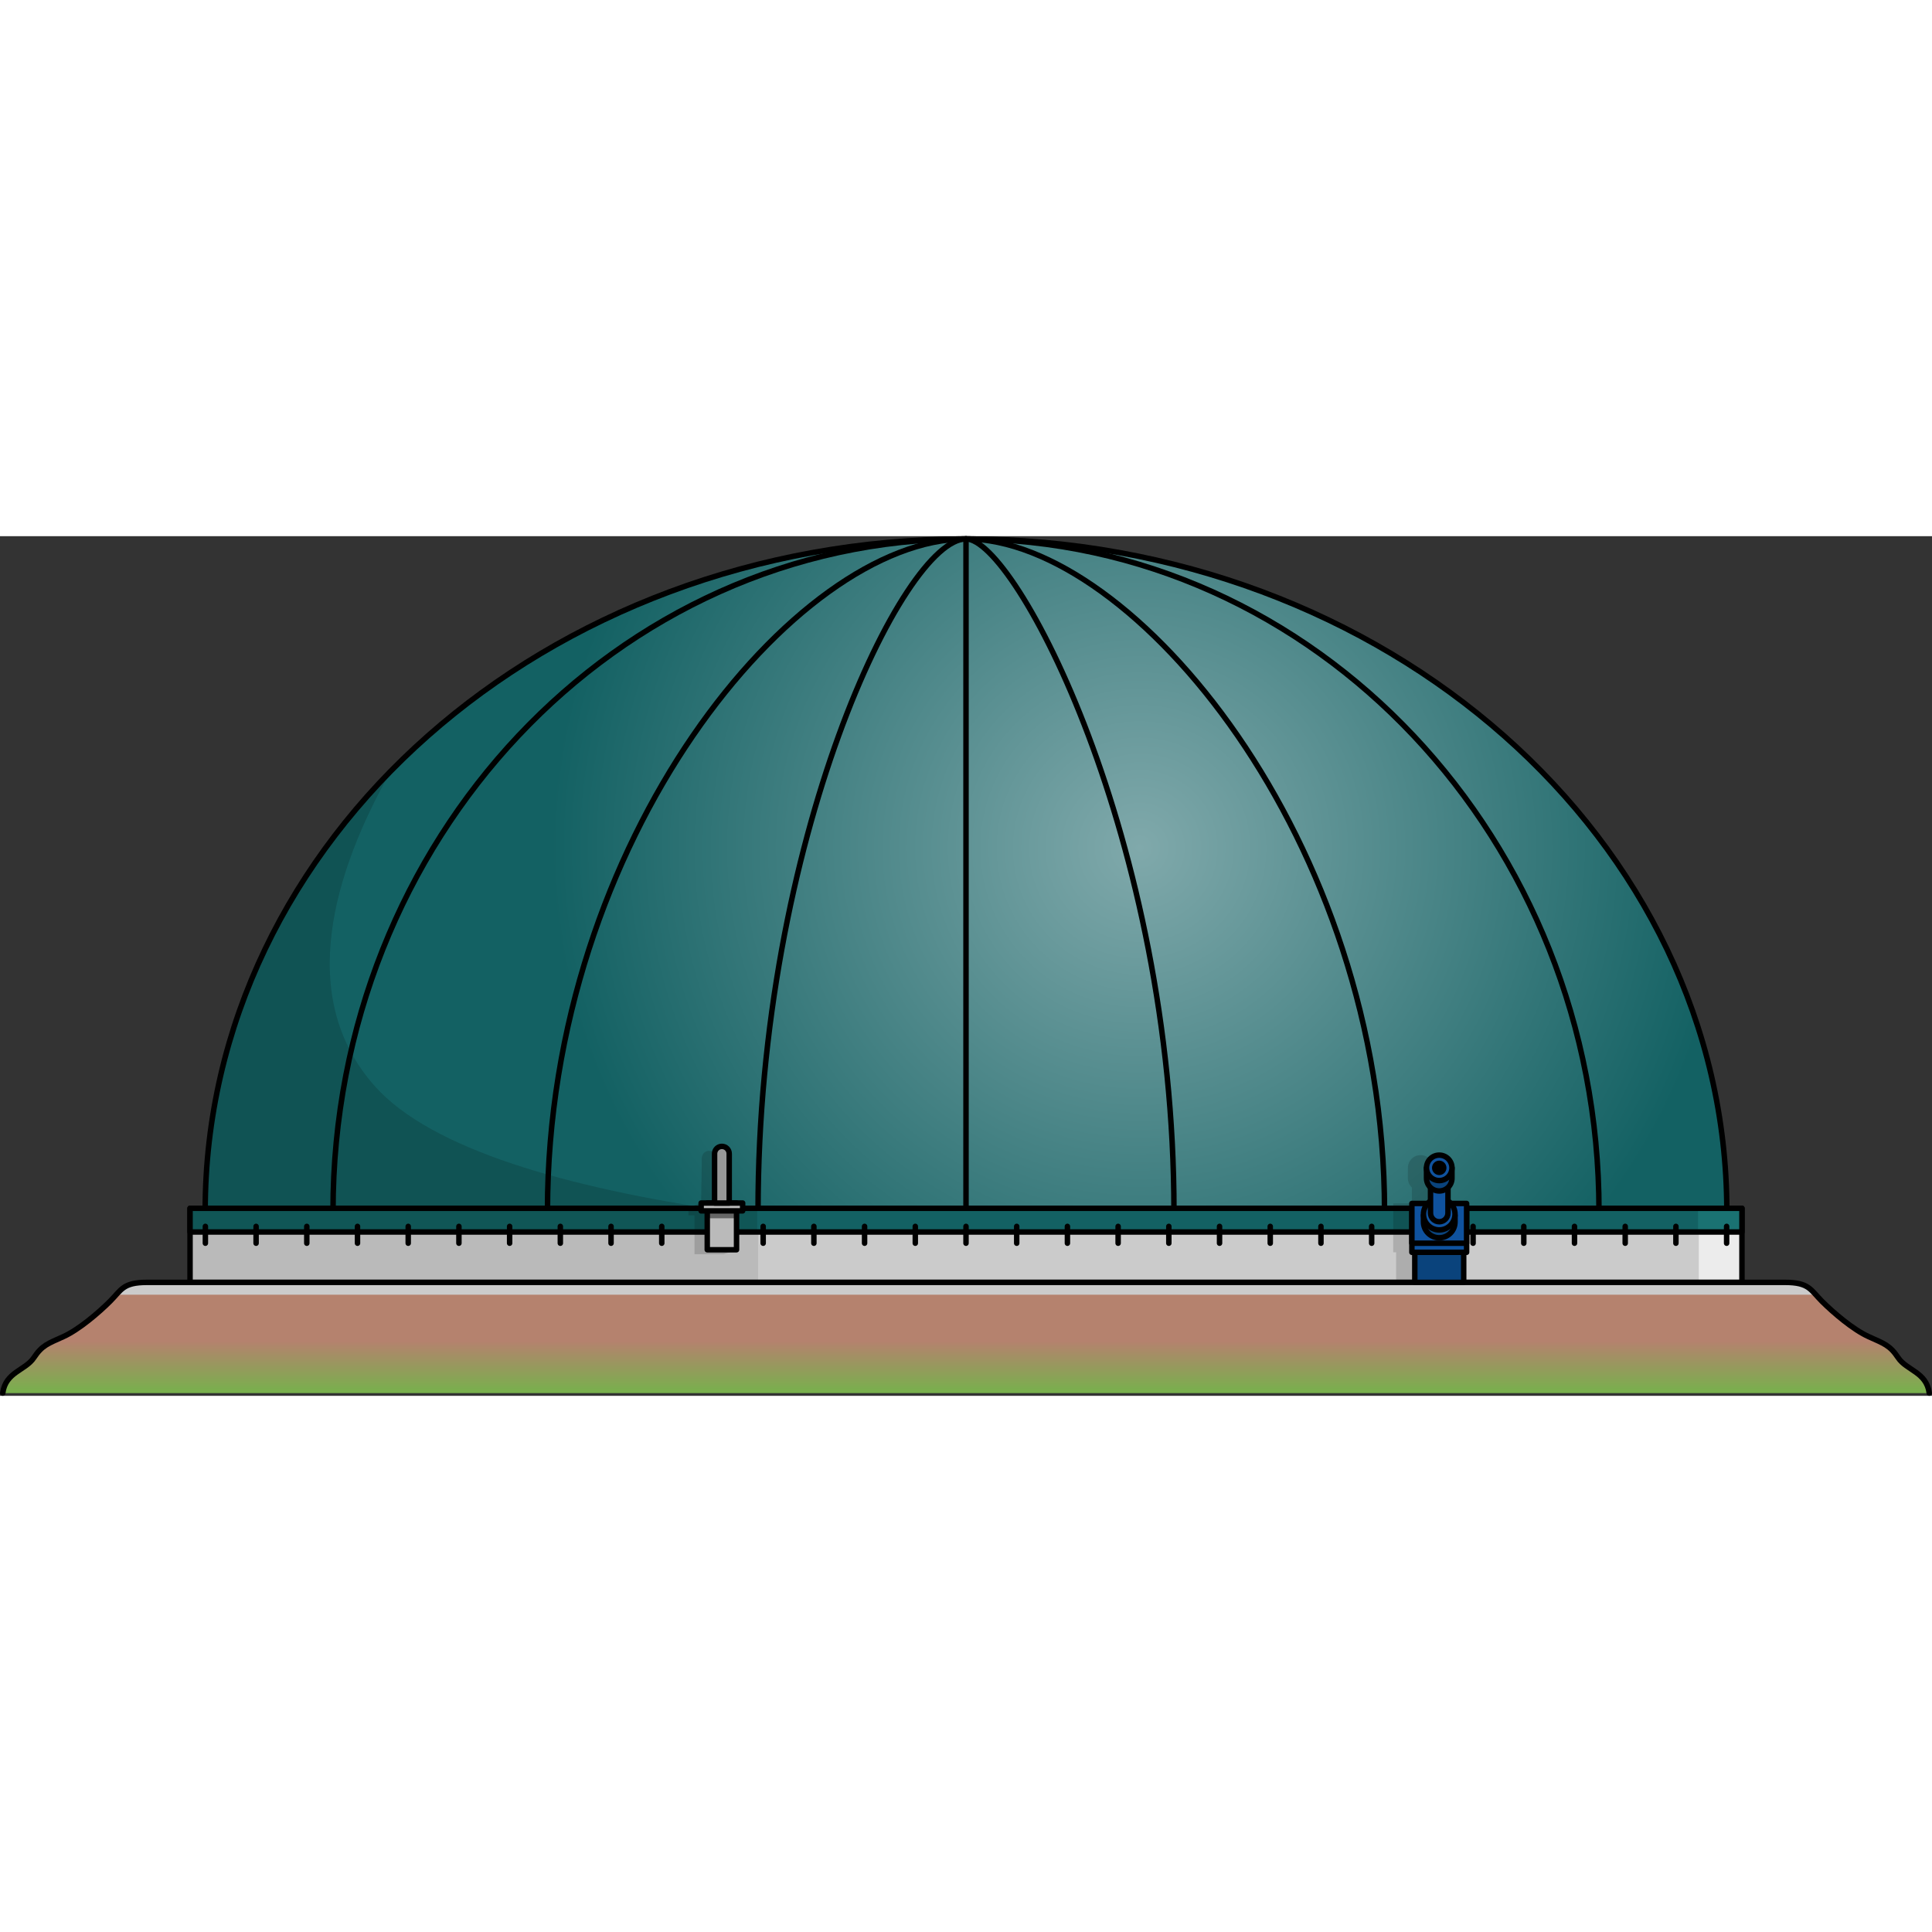
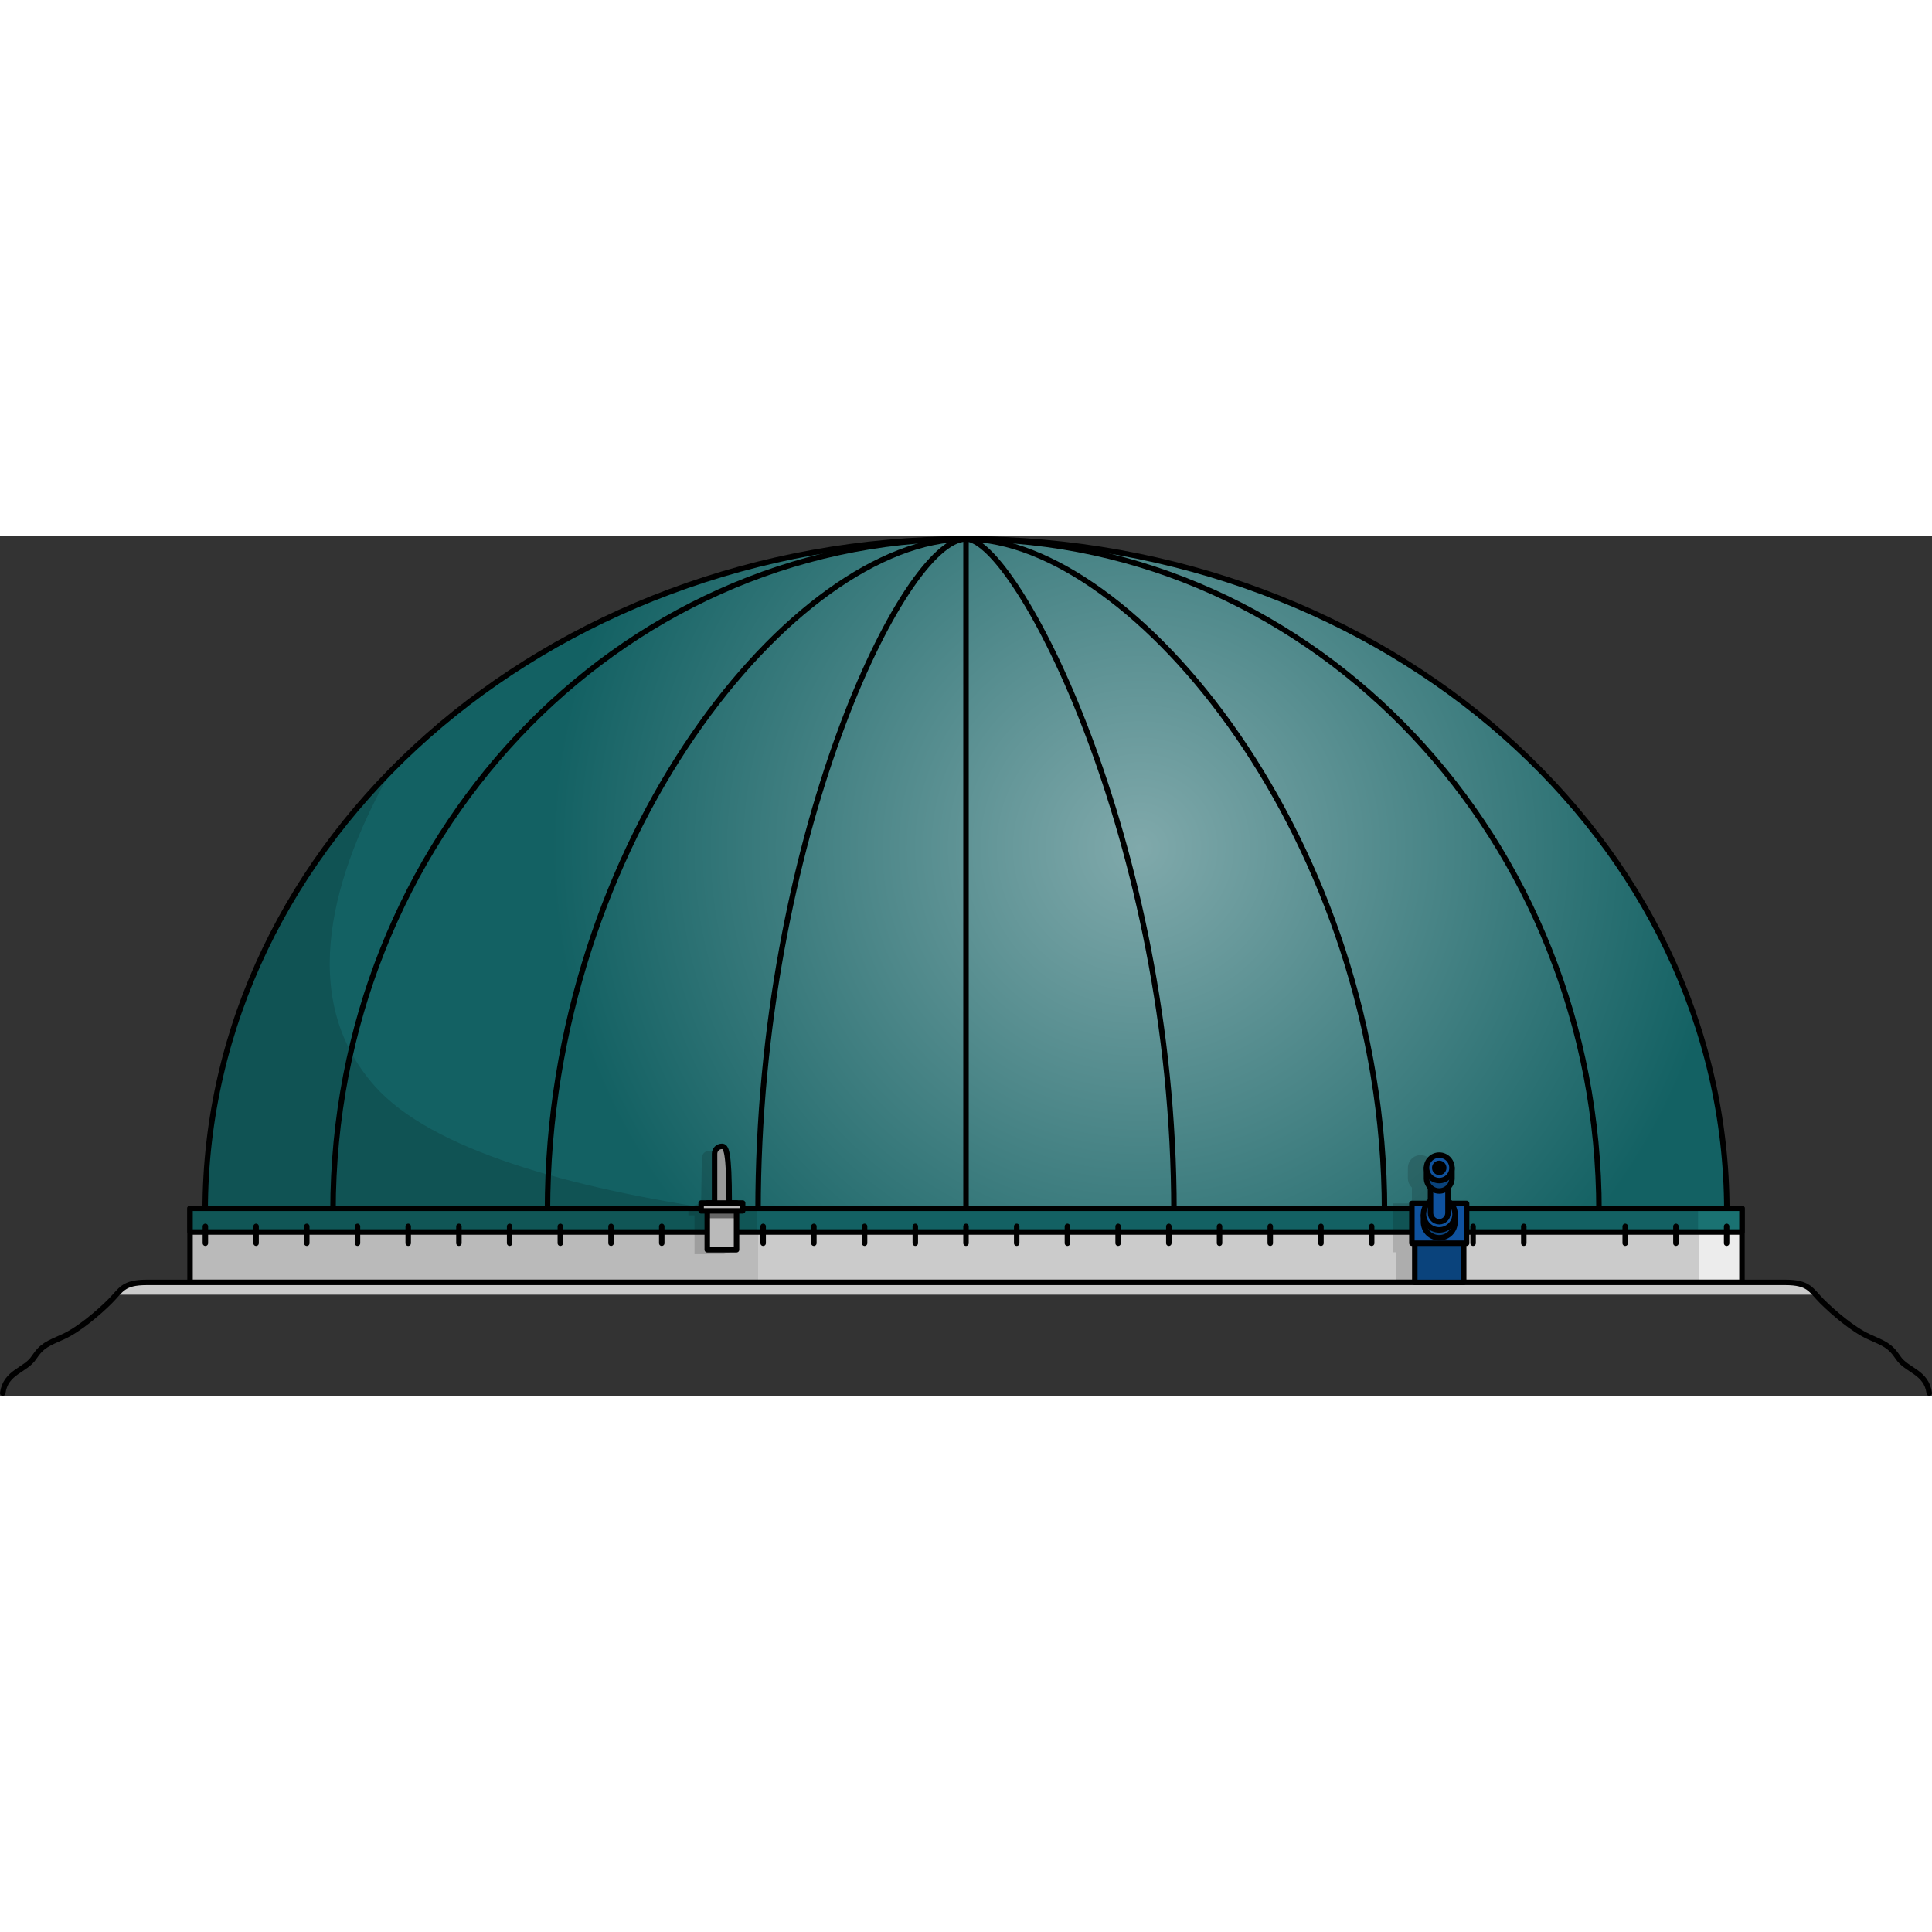
<svg xmlns="http://www.w3.org/2000/svg" version="1.1" id="Camada_1" width="800px" height="800px" viewBox="0 0 353.559 157.313" enable-background="new 0 0 353.559 157.313" xml:space="preserve">
  <rect x="0" y="0" width="353.559" height="157.313" fill="#333333" stroke="none" />
  <g>
    <g>
      <radialGradient id="SVGID_1_" cx="208.56" cy="57.048" r="107.624" gradientUnits="userSpaceOnUse">
        <stop offset="0" style="stop-color:#80A9AB" />
        <stop offset="1" style="stop-color:#136163" />
      </radialGradient>
      <path fill="url(#SVGID_1_)" d="M37.549,123.473C37.549,55.557,99.885,0.5,176.78,0.5s139.23,55.057,139.23,122.973H37.549z" />
      <path opacity="0.15" d="M68.59,100.642c-14.58-16.403-7.409-39.331,2.924-57.658c-21.16,21.57-33.964,49.709-33.964,80.489h95.219    C104.115,119.297,78.945,112.291,68.59,100.642z" />
      <path fill="none" stroke="#000000" stroke-linecap="round" stroke-linejoin="round" stroke-miterlimit="10" d="M60.942,123.473    C60.942,55.557,112.804,0.5,176.78,0.5s115.838,55.057,115.838,122.973H60.942z" />
      <path fill="none" stroke="#000000" stroke-linecap="round" stroke-linejoin="round" stroke-miterlimit="10" d="M100.189,123.473    C100.189,55.557,145.62,0.5,176.78,0.5c30.446,0,76.591,55.057,76.591,122.973H100.189z" />
      <path fill="none" stroke="#000000" stroke-linecap="round" stroke-linejoin="round" stroke-miterlimit="10" d="M138.722,123.473    c0-67.916,26.64-122.973,38.057-122.973c9.039,0,38.058,55.057,38.058,122.973H138.722z" />
      <line fill="none" stroke="#000000" stroke-linecap="round" stroke-linejoin="round" stroke-miterlimit="10" x1="176.78" y1="0.5" x2="176.78" y2="123.949" />
      <path fill="none" stroke="#000000" stroke-linecap="round" stroke-linejoin="round" stroke-miterlimit="10" d="M37.549,123.473    C37.549,55.557,99.885,0.5,176.78,0.5s139.23,55.057,139.23,122.973H37.549z" />
    </g>
    <rect x="34.778" y="122.998" fill="#CBCBCB" width="284.004" height="13.558" />
    <rect x="310.885" y="122.998" fill="#ECECEC" width="7.897" height="13.558" />
    <rect x="34.778" y="122.998" fill="#BABABA" width="103.963" height="13.558" />
    <rect x="34.778" y="122.998" fill="none" stroke="#000000" stroke-linecap="round" stroke-linejoin="round" stroke-miterlimit="10" width="284.004" height="13.558" />
    <rect x="34.778" y="122.998" fill="#136163" width="284.004" height="4.333" />
    <path opacity="0.15" d="M262.09,122.113c-0.156-0.169-0.326-0.323-0.518-0.451v-2.475c0.449-0.425,0.732-1.022,0.732-1.688v-1.904   c0-1.287-1.043-2.329-2.329-2.329s-2.33,1.043-2.33,2.329c0,0,0,0,0,0.001v1.903c0,0.667,0.283,1.264,0.732,1.688v2.475   c-0.192,0.128-0.362,0.282-0.518,0.451h-2.892v1.36v5.914v1.665h0.532v5.503h8.95v-5.503h0.532v-1.665v-5.914v-1.36H262.09z" />
    <rect x="310.745" y="122.998" fill="#1A7272" width="8.037" height="4.333" />
    <rect x="34.778" y="122.998" fill="#105656" width="103.79" height="4.333" />
    <path opacity="0.15" d="M133.576,122.845h-1.118h-1.34v-9.028c0-0.74-0.6-1.34-1.34-1.34c-0.74,0-1.34,0.6-1.34,1.34l-0.128,8.215   l0,0l-2.33,0.812v1.441h1.118v1.351v5.759h5.36l2.33-0.812l-2.33-6.297h1.118V122.845z" />
    <rect x="34.778" y="122.998" fill="none" stroke="#000000" stroke-linecap="round" stroke-linejoin="round" stroke-miterlimit="10" width="284.004" height="4.333" />
    <g>
      <line fill="none" stroke="#000000" stroke-linecap="round" stroke-linejoin="round" stroke-miterlimit="10" x1="37.585" y1="126.308" x2="37.585" y2="129.387" />
      <line fill="none" stroke="#000000" stroke-linecap="round" stroke-linejoin="round" stroke-miterlimit="10" x1="46.865" y1="126.308" x2="46.865" y2="129.387" />
      <line fill="none" stroke="#000000" stroke-linecap="round" stroke-linejoin="round" stroke-miterlimit="10" x1="56.144" y1="126.308" x2="56.144" y2="129.387" />
      <line fill="none" stroke="#000000" stroke-linecap="round" stroke-linejoin="round" stroke-miterlimit="10" x1="65.424" y1="126.308" x2="65.424" y2="129.387" />
      <line fill="none" stroke="#000000" stroke-linecap="round" stroke-linejoin="round" stroke-miterlimit="10" x1="74.704" y1="126.308" x2="74.704" y2="129.387" />
      <line fill="none" stroke="#000000" stroke-linecap="round" stroke-linejoin="round" stroke-miterlimit="10" x1="83.983" y1="126.308" x2="83.983" y2="129.387" />
      <line fill="none" stroke="#000000" stroke-linecap="round" stroke-linejoin="round" stroke-miterlimit="10" x1="93.263" y1="126.308" x2="93.263" y2="129.387" />
      <line fill="none" stroke="#000000" stroke-linecap="round" stroke-linejoin="round" stroke-miterlimit="10" x1="102.542" y1="126.308" x2="102.542" y2="129.387" />
      <line fill="none" stroke="#000000" stroke-linecap="round" stroke-linejoin="round" stroke-miterlimit="10" x1="111.822" y1="126.308" x2="111.822" y2="129.387" />
      <line fill="none" stroke="#000000" stroke-linecap="round" stroke-linejoin="round" stroke-miterlimit="10" x1="121.102" y1="126.308" x2="121.102" y2="129.387" />
      <line fill="none" stroke="#000000" stroke-linecap="round" stroke-linejoin="round" stroke-miterlimit="10" x1="130.381" y1="126.308" x2="130.381" y2="129.387" />
      <line fill="none" stroke="#000000" stroke-linecap="round" stroke-linejoin="round" stroke-miterlimit="10" x1="139.661" y1="126.308" x2="139.661" y2="129.387" />
      <line fill="none" stroke="#000000" stroke-linecap="round" stroke-linejoin="round" stroke-miterlimit="10" x1="148.941" y1="126.308" x2="148.941" y2="129.387" />
      <line fill="none" stroke="#000000" stroke-linecap="round" stroke-linejoin="round" stroke-miterlimit="10" x1="158.22" y1="126.308" x2="158.22" y2="129.387" />
      <line fill="none" stroke="#000000" stroke-linecap="round" stroke-linejoin="round" stroke-miterlimit="10" x1="167.5" y1="126.308" x2="167.5" y2="129.387" />
      <line fill="none" stroke="#000000" stroke-linecap="round" stroke-linejoin="round" stroke-miterlimit="10" x1="176.78" y1="126.308" x2="176.78" y2="129.387" />
      <line fill="none" stroke="#000000" stroke-linecap="round" stroke-linejoin="round" stroke-miterlimit="10" x1="186.059" y1="126.308" x2="186.059" y2="129.387" />
      <line fill="none" stroke="#000000" stroke-linecap="round" stroke-linejoin="round" stroke-miterlimit="10" x1="195.339" y1="126.308" x2="195.339" y2="129.387" />
      <line fill="none" stroke="#000000" stroke-linecap="round" stroke-linejoin="round" stroke-miterlimit="10" x1="204.619" y1="126.308" x2="204.619" y2="129.387" />
      <line fill="none" stroke="#000000" stroke-linecap="round" stroke-linejoin="round" stroke-miterlimit="10" x1="213.898" y1="126.308" x2="213.898" y2="129.387" />
      <line fill="none" stroke="#000000" stroke-linecap="round" stroke-linejoin="round" stroke-miterlimit="10" x1="223.178" y1="126.308" x2="223.178" y2="129.387" />
      <line fill="none" stroke="#000000" stroke-linecap="round" stroke-linejoin="round" stroke-miterlimit="10" x1="232.458" y1="126.308" x2="232.458" y2="129.387" />
      <line fill="none" stroke="#000000" stroke-linecap="round" stroke-linejoin="round" stroke-miterlimit="10" x1="241.737" y1="126.308" x2="241.737" y2="129.387" />
      <line fill="none" stroke="#000000" stroke-linecap="round" stroke-linejoin="round" stroke-miterlimit="10" x1="251.017" y1="126.308" x2="251.017" y2="129.387" />
      <line fill="none" stroke="#000000" stroke-linecap="round" stroke-linejoin="round" stroke-miterlimit="10" x1="260.296" y1="126.308" x2="260.296" y2="129.387" />
      <line fill="none" stroke="#000000" stroke-linecap="round" stroke-linejoin="round" stroke-miterlimit="10" x1="269.576" y1="126.308" x2="269.576" y2="129.387" />
      <line fill="none" stroke="#000000" stroke-linecap="round" stroke-linejoin="round" stroke-miterlimit="10" x1="278.856" y1="126.308" x2="278.856" y2="129.387" />
-       <line fill="none" stroke="#000000" stroke-linecap="round" stroke-linejoin="round" stroke-miterlimit="10" x1="288.135" y1="126.308" x2="288.135" y2="129.387" />
      <line fill="none" stroke="#000000" stroke-linecap="round" stroke-linejoin="round" stroke-miterlimit="10" x1="297.415" y1="126.308" x2="297.415" y2="129.387" />
      <line fill="none" stroke="#000000" stroke-linecap="round" stroke-linejoin="round" stroke-miterlimit="10" x1="306.695" y1="126.308" x2="306.695" y2="129.387" />
      <line fill="none" stroke="#000000" stroke-linecap="round" stroke-linejoin="round" stroke-miterlimit="10" x1="315.974" y1="126.308" x2="315.974" y2="129.387" />
    </g>
    <g>
      <linearGradient id="SVGID_00000005977232875369263260000011558368995347037611_" gradientUnits="userSpaceOnUse" x1="176.78" y1="147.269" x2="176.78" y2="159.641">
        <stop offset="0.003" style="stop-color:#B5826E" />
        <stop offset="0.793" style="stop-color:#75B24B" />
      </linearGradient>
-       <path fill="url(#SVGID_00000005977232875369263260000011558368995347037611_)" d="M353.059,156.813    c-0.517-3.877-4.136-4.136-5.687-6.462c-1.551-2.326-2.585-2.585-5.428-3.877c-2.843-1.292-6.462-4.394-8.53-6.462    c-2.068-2.068-2.326-3.456-6.721-3.456s-7.911,0-7.911,0H34.778c0,0-3.516,0-7.911,0s-4.653,1.388-6.721,3.456    c-2.068,2.068-5.687,5.17-8.53,6.462c-2.843,1.292-3.877,1.551-5.428,3.877c-1.551,2.326-5.17,2.585-5.687,6.462" />
      <path fill="#CBCBCB" d="M318.782,136.556H34.778c0,0-3.517,0-7.911,0c-3.472,0-4.364,0.868-5.604,2.252h311.034    c-1.24-1.383-2.132-2.252-5.604-2.252C322.298,136.556,318.782,136.556,318.782,136.556z" />
      <path fill="none" stroke="#000000" stroke-linecap="round" stroke-linejoin="round" stroke-miterlimit="10" d="M353.059,156.813    c-0.517-3.877-4.136-4.136-5.687-6.462c-1.551-2.326-2.585-2.585-5.428-3.877c-2.843-1.292-6.462-4.394-8.53-6.462    c-2.068-2.068-2.326-3.456-6.721-3.456s-7.911,0-7.911,0H34.778c0,0-3.516,0-7.911,0s-4.653,1.388-6.721,3.456    c-2.068,2.068-5.687,5.17-8.53,6.462c-2.843,1.292-3.877,1.551-5.428,3.877c-1.551,2.326-5.17,2.585-5.687,6.462" />
    </g>
    <g>
      <rect x="129.428" y="122.032" fill="#BABABA" width="5.36" height="8.551" />
      <rect x="129.428" y="122.032" fill="#666666" width="5.36" height="2.791" />
      <rect x="129.428" y="122.032" fill="none" stroke="#000000" stroke-linecap="round" stroke-linejoin="round" stroke-miterlimit="10" width="5.36" height="8.551" />
      <rect x="128.31" y="122.032" fill="#BABABA" stroke="#000000" stroke-linecap="round" stroke-linejoin="round" stroke-miterlimit="10" width="7.596" height="1.441" />
-       <path fill="#989898" stroke="#000000" stroke-linecap="round" stroke-linejoin="round" stroke-miterlimit="10" d="    M132.108,111.665c-0.74,0-1.34,0.6-1.34,1.34v9.028h2.68v-9.028C133.448,112.265,132.848,111.665,132.108,111.665z" />
+       <path fill="#989898" stroke="#000000" stroke-linecap="round" stroke-linejoin="round" stroke-miterlimit="10" d="    M132.108,111.665c-0.74,0-1.34,0.6-1.34,1.34v9.028h2.68C133.448,112.265,132.848,111.665,132.108,111.665z" />
    </g>
    <g>
      <rect x="258.909" y="124.863" fill="#0A437C" stroke="#000000" stroke-linecap="round" stroke-linejoin="round" stroke-miterlimit="10" width="8.95" height="11.693" />
-       <rect x="258.377" y="123.473" fill="#0F529E" stroke="#000000" stroke-linecap="round" stroke-linejoin="round" stroke-miterlimit="10" width="10.014" height="7.579" />
      <rect x="258.377" y="122.113" fill="#0F529E" stroke="#000000" stroke-linecap="round" stroke-linejoin="round" stroke-miterlimit="10" width="10.014" height="7.274" />
      <path fill="#0A437C" stroke="#000000" stroke-linecap="round" stroke-linejoin="round" stroke-miterlimit="10" d="    M260.498,124.298v1.21c0,1.594,1.292,2.887,2.886,2.887s2.887-1.292,2.887-2.887v-1.21H260.498z" />
      <circle fill="#0F529E" stroke="#000000" stroke-linecap="round" stroke-linejoin="round" stroke-miterlimit="10" cx="263.384" cy="124.065" r="2.887" />
      <path fill="#0F529E" stroke="#000000" stroke-linecap="round" stroke-linejoin="round" stroke-miterlimit="10" d="    M261.787,116.642v7.22c0,0.882,0.715,1.597,1.597,1.597c0.882,0,1.597-0.715,1.597-1.597v-7.22H261.787z" />
      <path fill="#0A437C" stroke="#000000" stroke-linecap="round" stroke-linejoin="round" stroke-miterlimit="10" d="    M261.055,115.595v1.904c0,1.287,1.043,2.329,2.329,2.329s2.329-1.043,2.329-2.329v-1.904H261.055z" />
      <circle fill="#0F529E" stroke="#000000" stroke-linecap="round" stroke-linejoin="round" stroke-miterlimit="10" cx="263.384" cy="115.595" r="2.329" />
      <circle stroke="#000000" stroke-linecap="round" stroke-linejoin="round" stroke-miterlimit="10" cx="263.384" cy="115.595" r="0.822" />
    </g>
  </g>
</svg>